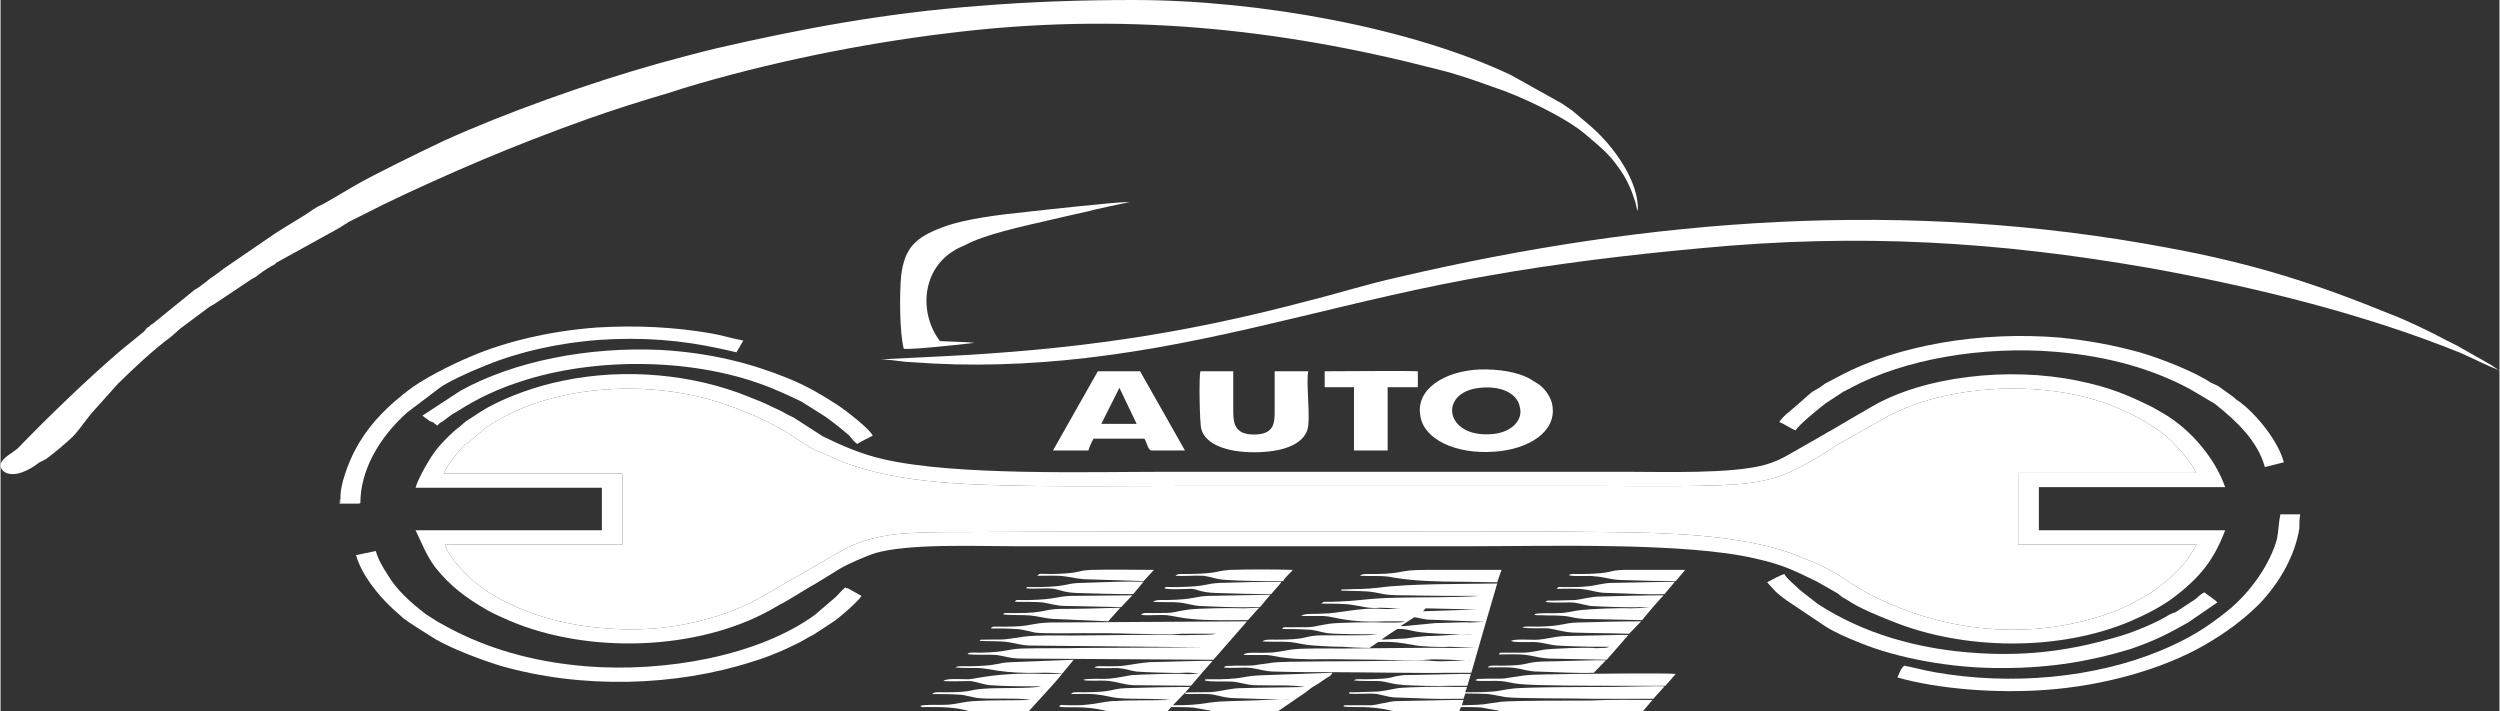
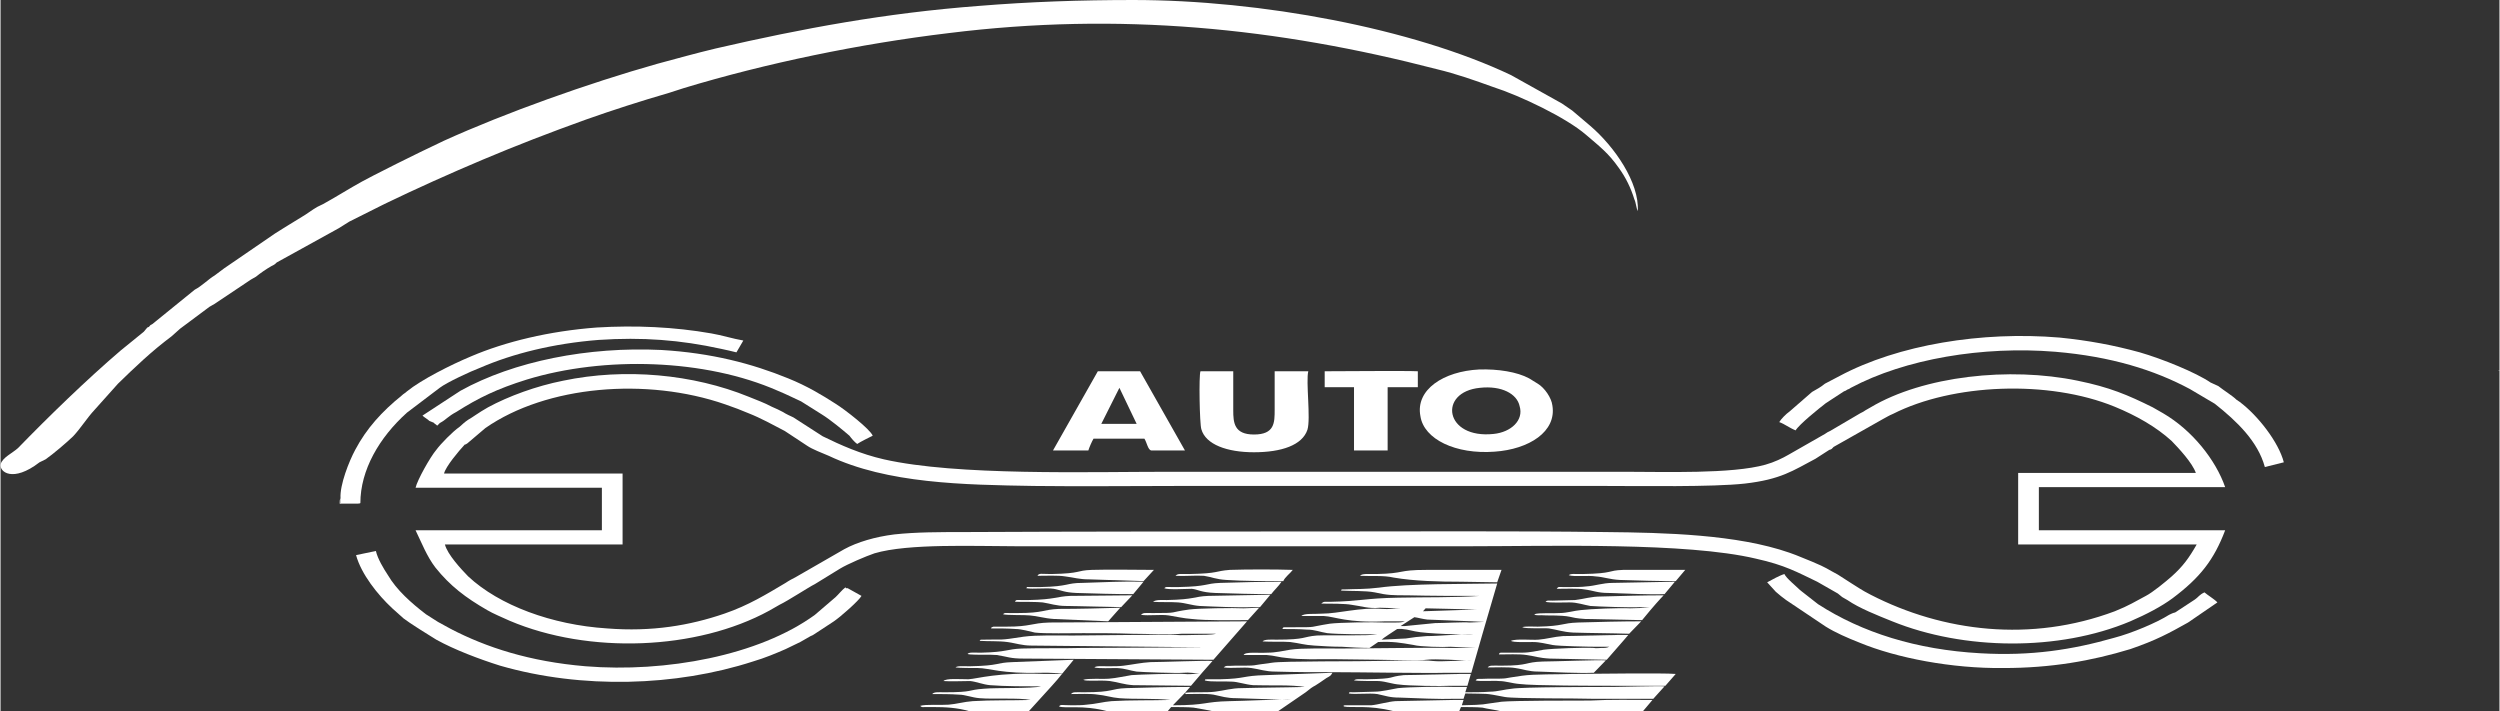
<svg xmlns="http://www.w3.org/2000/svg" xml:space="preserve" width="1610px" height="458px" version="1.1" style="shape-rendering:geometricPrecision; text-rendering:geometricPrecision; image-rendering:optimizeQuality; fill-rule:evenodd; clip-rule:evenodd" viewBox="0 0 1610 458.2">
  <rect x="0" y="0" width="1610" height="458.2" fill="#333333" stroke="none" />
  <defs>
    <style type="text/css">
   
    .fil0 {fill:white}
   
  </style>
  </defs>
  <g id="Layer_x0020_1">
    <g id="_2156191445696">
-       <path class="fil0" d="M285.73 305.09l115.03 0 0 45.7 -114.47 0c1.66,6.48 10.56,16 15,20.57 20.01,18.67 53.91,31.24 89.47,33.52 28.9,2.29 53.35,-1.9 75.58,-9.52 15.56,-5.33 27.23,-12.57 39.45,-19.81 2.23,-1.52 4.45,-2.66 6.67,-3.81l31.12 -17.9c8.34,-4.57 20.01,-8 32.23,-9.52 13.9,-1.52 29.46,-1.52 43.91,-1.52 76.68,-0.38 153.93,-0.38 230.62,-0.38 61.13,0 122.81,-0.39 183.94,0.38 38.34,0.38 84.47,1.52 118.37,13.33 5.55,1.9 9.44,3.81 14.45,5.71 10,4.19 9.44,4.57 16.67,8.38l8.89 5.71c4.44,2.67 5.56,3.81 12.22,7.24 46.68,24 103.37,30.85 157.27,10.66 9.45,-3.8 12.78,-6.09 20.01,-9.9 4.44,-2.28 12.78,-9.14 16.67,-12.57 7.22,-6.47 11.11,-11.8 16.11,-20.57l-115.03 0 0 -46.08 114.48 0c-2.22,-6.48 -11.12,-16 -15.56,-20.57 -10,-9.14 -22.79,-16.38 -36.68,-22.09 -42.79,-17.52 -104.47,-14.86 -142.82,4.57 -2.78,1.14 -4.44,2.29 -6.67,3.43l-31.67 17.9c-1.11,1.14 -1.11,1.52 -2.78,1.9l-8.89 5.72c-14.45,7.61 -22.23,13.33 -45.57,15.99 -20.56,2.29 -67.24,1.53 -90.03,1.53l-275.63 0c-30.57,0 -61.69,0.38 -92.25,0 -45.57,-0.76 -94.47,-1.53 -132.26,-19.43 -4.45,-1.9 -10.56,-4.19 -13.89,-6.47l-14.45 -9.53c-7.23,-3.8 -15.56,-8.37 -23.34,-11.42 -4.45,-1.91 -9.45,-3.81 -15.01,-5.72 -50.57,-17.52 -115.03,-12.18 -154.48,15.24l-11.67 9.9c-0.56,0.38 -1.12,0.77 -1.67,0.77 -3.89,4.19 -12.23,14.09 -13.34,18.66z" />
      <path class="fil0" d="M285.73 305.09c1.11,-4.57 9.45,-14.47 13.34,-18.66 0.55,0 1.11,-0.39 1.67,-0.77l11.67 -9.9c39.45,-27.42 103.91,-32.76 154.48,-15.24 5.56,1.91 10.56,3.81 15.01,5.72 7.78,3.05 16.11,7.62 23.34,11.42l14.45 9.53c3.33,2.28 9.44,4.57 13.89,6.47 37.79,17.9 86.69,18.67 132.26,19.43 30.56,0.38 61.68,0 92.25,0l275.63 0c22.79,0 69.47,0.76 90.03,-1.53 23.34,-2.66 31.12,-8.38 45.57,-15.99l8.89 -5.72c1.67,-0.38 1.67,-0.76 2.78,-1.9l31.67 -17.9c2.23,-1.14 3.89,-2.29 6.67,-3.43 38.35,-19.43 100.03,-22.09 142.82,-4.57 13.89,5.71 26.68,12.95 36.68,22.09 4.44,4.57 13.34,14.09 15.56,20.57l-114.48 0 0 46.08 115.03 0c-5,8.77 -8.89,14.1 -16.11,20.57 -3.89,3.43 -12.23,10.29 -16.67,12.57 -7.23,3.81 -10.56,6.1 -20.01,9.9 -53.9,20.19 -110.59,13.34 -157.27,-10.66 -6.66,-3.43 -7.78,-4.57 -12.22,-7.24l-8.89 -5.71c-7.23,-3.81 -6.67,-4.19 -16.67,-8.38 -5.01,-1.9 -8.9,-3.81 -14.45,-5.71 -33.9,-11.81 -80.03,-12.95 -118.37,-13.33 -61.13,-0.77 -122.81,-0.38 -183.94,-0.38 -76.69,0 -153.94,0 -230.62,0.38 -14.45,0 -30.01,0 -43.91,1.52 -12.22,1.52 -23.89,4.95 -32.23,9.52l-31.12 17.9c-2.22,1.15 -4.44,2.29 -6.67,3.81 -12.22,7.24 -23.89,14.48 -39.45,19.81 -22.23,7.62 -46.68,11.81 -75.58,9.52 -35.56,-2.28 -69.46,-14.85 -89.47,-33.52 -4.44,-4.57 -13.34,-14.09 -15,-20.57l114.47 0 0 -45.7 -115.03 0zm-18.34 9.14l120.04 0 0 27.42 -120.04 0c3.89,8 7.23,16.76 12.78,24 9.45,11.81 19.45,19.42 33.35,27.42 3.89,2.29 9.44,4.57 14.45,6.86 51.12,21.71 120.59,19.04 167.27,-6.48l6.66 -3.81c5.56,-2.66 18.9,-11.42 22.79,-13.33l16.11 -9.9c5.01,-3.05 16.68,-8 22.23,-9.9 21.68,-6.48 65.02,-4.57 91.14,-4.57l292.86 0c50.57,0 138.93,-2.67 183.94,8 18.9,4.19 26.68,8.76 39.46,14.85l13.34 7.62c1.11,0.76 1.66,1.52 2.78,2.28 1.11,0.77 2.22,1.15 3.33,1.91 7.78,5.33 19.45,9.9 28.9,13.71 46.12,18.66 107.25,19.42 153.37,0 10.56,-4.57 20.01,-9.52 27.23,-14.85 17.79,-13.34 26.68,-24.76 33.9,-43.81l-120.03 0 0 -27.8 120.03 0c-6.11,-17.52 -21.11,-36.57 -40.01,-47.61l-6.67 -3.81c-16.11,-8 -27.78,-12.95 -48.34,-17.14 -43.91,-9.14 -99.48,-3.05 -133.38,17.14 -1.11,0.76 -2.22,1.14 -3.33,1.9 -1.11,0.77 -1.67,1.15 -3.33,1.91l-19.45 11.42c-1.67,0.77 -1.67,0.77 -3.34,1.91l-23.34 13.33c-3.89,2.29 -9.45,4.95 -15,6.48 -21.68,6.09 -65.02,4.57 -91.14,4.57l-292.86 0c-52.8,0 -136.71,2.66 -183.94,-8 -15.01,-3.43 -27.79,-9.14 -39.46,-14.86l-18.89 -12.18c-1.67,-0.77 -5.01,-2.29 -6.67,-3.43 -2.23,-1.15 -4.45,-2.29 -7.23,-3.43 -5,-2.67 -9.44,-4.19 -15,-6.48 -35.57,-14.47 -79.47,-18.66 -119.48,-10.28 -17.23,3.43 -35.01,9.9 -48.35,17.14 -6.11,3.43 -10.56,6.86 -12.78,8 -2.78,1.9 -3.33,2.66 -5.56,4.57 -4.44,3.05 -12.22,11.04 -15,14.85 -3.89,4.57 -12.23,19.43 -13.34,24.38z" />
      <path class="fil0" d="M1054.84 135.98c1.11,-18.29 -15,-41.52 -30.56,-54.85l-11.67 -9.9c-1.11,-0.77 -2.23,-1.53 -3.34,-2.29 -1.11,-0.76 -2.22,-1.52 -3.33,-2.28l-32.79 -18.29c-63.35,-30.09 -161.16,-48.37 -243.4,-48.37 -33.9,0 -66.69,1.14 -99.48,3.81 -60.01,4.57 -113.36,14.47 -169.49,27.42 -12.78,3.05 -25.01,6.48 -37.79,9.91 -44.45,12.56 -97.8,31.61 -137.26,49.51 -10.56,4.95 -20.56,9.9 -30.56,14.86l-15.01 7.61c-2.22,1.15 -5,2.67 -7.22,3.81 -8.34,4.57 -16.67,9.9 -25.01,14.48 -1.67,0.76 -2.22,1.14 -3.89,1.9 -3.33,1.9 -6.67,4.57 -10,6.47l-10.56 6.48c-2.22,1.52 -4.45,2.67 -6.67,4.19l-32.79 22.47c-2.22,1.53 -3.89,3.05 -6.11,4.57 -3.89,2.29 -8.33,6.86 -12.78,9.14l-27.23 22.09c-1.11,0.77 -1.11,0.39 -1.67,1.15 -0.55,0.76 -0.55,0.76 -1.66,1.14 -1.12,1.14 -1.12,1.52 -2.23,2.67l-15 12.19c-22.23,19.04 -46.13,42.27 -66.13,62.84 -3.34,3.05 -10.01,6.1 -11.12,10.28 -1.11,4.96 7.78,12.19 25.01,-1.14 1.67,-0.76 2.22,-1.14 3.89,-1.9 4.45,-3.05 13.89,-11.05 17.78,-14.86 5.01,-5.33 8.9,-11.8 13.9,-17.14l15 -16.76c10.56,-10.28 21.67,-20.94 34.46,-30.47 1.66,-1.52 3.89,-3.42 5.55,-4.95l18.9 -14.09c1.11,-0.76 2.22,-1.14 3.33,-1.91l23.34 -15.61c1.11,-0.76 2.22,-1.14 3.34,-1.91 2.77,-2.28 6.66,-4.95 10,-6.85 1.66,-0.76 2.22,-1.14 3.33,-2.29l40.01 -22.09c2.23,-1.52 4.45,-2.66 6.67,-4.19l22.79 -11.42c20.56,-9.91 41.68,-19.43 63.35,-28.57 21.67,-9.14 43.34,-17.52 66.68,-25.9 17.23,-6.09 35.01,-11.81 53.35,-17.14 3.34,-1.14 6.12,-1.91 9.45,-3.05 52.79,-15.99 113.37,-28.56 170.6,-35.42 110.04,-13.71 211.73,-3.43 314.54,23.23 12.78,3.05 24.45,7.24 36.12,11.43 17.78,5.71 47.24,19.81 60.02,30.85 8.89,7.62 14.45,11.81 21.12,21.33 4.44,6.1 7.78,12.95 10,20.19 1.11,2.28 1.11,5.33 2.22,7.62z" />
-       <path class="fil0" d="M1609.44 238.43c-1.66,-1.14 -3.33,-2.28 -5,-3.42l-22.23 -12.57c-2.22,-1.15 -3.89,-1.91 -6.11,-3.05 -10,-5.33 -25.56,-12.95 -36.67,-17.14 -46.69,-19.04 -87.25,-32.38 -143.38,-42.66 -168.38,-31.61 -332.87,-19.04 -495.7,19.05 -20.56,4.57 -39.45,10.66 -59.46,15.61 -80.58,21.33 -150.04,31.23 -236.18,35.42l-38.9 1.91c2.78,-0.38 13.89,1.14 17.23,1.52 6.11,0.38 12.22,0.76 18.34,1.14 37.23,1.91 75.57,-0.38 111.7,-5.33 85.02,-11.42 159.49,-36.56 246.18,-51.42 42.79,-7.62 90.02,-13.33 135.59,-17.52 103.37,-9.9 192.28,-4.19 288.97,12.57 70.03,12.57 140.04,30.09 201.17,54.85 9.45,4.19 16.67,8 24.45,11.04z" />
      <path class="fil0" d="M946.48 401.07c-3.89,-0.38 -17.23,0.38 -22.23,0.38l-19.45 1.91 -2.78 0 8.89 -5.72c2.78,0.38 5,1.15 8.34,1.53l28.89 1.14 7.78 0.38 -9.44 0.38zm-28.34 -9.14l32.78 0.76 -34.45 1.14 1.67 -1.9zm-29.46 -0.38l13.34 0.38c-3.89,0 -7.78,0.76 -11.67,0.38 -14.45,-1.14 -28.34,3.05 -38.9,3.05 -5,0.38 -11.67,-0.38 -13.34,1.52 4.45,0 10.01,0 14.45,0 7.23,0.38 15,4.57 39.46,3.43l8.33 0 4.45 0c-1.67,0.76 -3.89,0.76 -6.12,0.76l-7.78 0c-6.11,-0.38 -28.89,0 -34.45,0.76 -14.45,2.29 -7.22,2.29 -23.34,2.29 -1.67,0 -2.78,0 -4.44,0 -2.78,0 -2.23,0 -2.78,1.14 5,0 10.56,0 15.56,0.38 5.55,0 8.33,1.53 13.33,2.29 7.23,0.76 24.45,0.76 32.23,0.76 -5.55,1.14 -30.56,0.38 -38.89,0.76 -9.45,0.76 -6.67,2.67 -26.12,2.67 -2.78,0 -7.78,-0.38 -8.9,1.14 5.01,0.38 13.34,0 17.79,0.38 6.11,0.76 8.89,1.9 15.56,2.29 5.56,0.38 11.67,0.76 17.78,0.76 5,0.38 12.78,0.76 17.78,0.76l5.56 -3.81c10,-0.38 13.89,0.38 22.79,1.9 3.89,1.15 19.45,1.53 23.89,1.15l16.12 0.76 -16.67 0c-6.12,-0.38 -58.36,0.38 -68.91,0.38 -8.34,0 -26.68,-0.38 -33.9,0.76 -4.45,0.76 -9.45,1.91 -14.45,1.91 -6.67,0.38 -14.45,-0.77 -15.56,1.52 5,0 10,0 15,0 5.01,0.38 7.78,1.52 12.79,1.9 8.89,1.15 20,0.77 29.45,0.77 10,0 20,0.38 30.01,0.38 6.11,0 26.12,0.76 30.56,0 5.56,-0.76 22.79,0.38 29.45,0.76 -5,-0.76 -19.45,0.76 -25.56,0 -4.44,-0.76 -28.34,0 -34.45,0 -11.12,0.38 -62.8,0 -68.91,1.14 -15.56,1.91 -7.23,1.91 -23.9,1.91 -5.56,0.38 -5.56,-0.38 -7.22,1.14 5.55,0.76 12.78,-0.38 17.78,0.38 5.56,0.76 8.89,2.29 15.56,2.29 12.23,0.38 24.45,0.38 36.68,0.38 17.22,0 60.02,0.76 73.91,0.38l15.56 0 7.22 -25.14 -5.55 0.38c-7.23,-0.38 -22.79,1.14 -30.57,1.14 -5.56,0.38 -8.33,0.76 -13.34,1.53l-15.56 0.76c0.56,-0.76 8.34,-5.72 10.01,-6.86 4.44,-0.38 7.78,0.76 11.67,1.53 6.67,1.52 32.23,2.28 37.79,1.9l5.55 -0.38 9.45 -32.38c-20.56,0.38 -57.24,0 -76.13,2.67 -9.45,1.14 -13.9,0.76 -22.23,1.14 -2.78,0 -1.67,0 -2.22,0.76 6.66,0.38 15.55,0 21.67,1.15 8.33,1.9 11.67,1.9 21.12,1.9 15.56,0.38 31.12,0.38 46.68,0.38 -16.68,1.14 -35.57,0.76 -52.8,1.14 -21.67,0.39 -23.89,2.29 -43.9,2.67 -3.33,0 -3.89,-0.38 -5.56,1.14 5.01,0 15.56,0 19.45,0.76 6.12,0.77 11.12,2.67 18.34,1.91z" />
      <path class="fil0" d="M1145.98 271.95c3.33,1.14 6.67,3.81 10.56,5.33 2.22,-3.8 15,-14.09 19.45,-17.52l11.67 -7.61c1.11,-0.38 1.11,-0.38 2.22,-1.15 1.11,-0.38 1.11,-0.38 2.22,-1.14 35.01,-18.66 85.03,-27.04 131.71,-23.23 36.12,3.04 63.9,11.8 86.69,23.99l16.11 9.52c14.45,11.43 27.79,24.38 32.24,40.76l12.22 -3.05c-3.33,-12.95 -16.67,-30.09 -28.34,-38.85 -1.11,-0.76 -1.11,-0.76 -2.22,-1.52 -2.23,-2.29 -8.34,-6.1 -11.67,-8.76 -1.67,-0.76 -3.34,-1.53 -5,-2.29 -9.45,-6.47 -31.12,-15.23 -45.57,-19.42 -16.67,-4.57 -32.79,-7.62 -51.68,-9.52 -50.02,-4.19 -103.92,4.57 -141.71,24.75l-9.45 4.95c-2.78,2.29 -5,3.43 -8.33,5.34l-14.45 12.57c-2.23,1.52 -5.56,4.95 -6.67,6.85z" />
      <path class="fil0" d="M229.05 357.65c3.33,12.19 13.89,25.52 23.34,34.28l7.22 6.47c3.34,2.67 16.67,11.05 21.12,13.72 11.67,6.47 27.79,12.57 41.12,16.76 52.8,15.23 113.37,13.33 162.83,-2.67 7.78,-2.29 15,-5.33 21.11,-8 3.34,-1.52 6.12,-3.05 9.45,-4.57l6.67 -3.81c1.11,-0.38 1.67,-0.76 2.22,-1.14l12.78 -8.38c4.45,-3.05 16.12,-13.33 17.79,-16.38l-8.89 -4.95c-0.56,0 -0.56,0 -0.56,0 0,0 0,0 -0.56,0 0,0 0,-0.38 0,-0.38 0,0 -0.55,0 -0.55,0 -1.67,1.14 -4.45,4.57 -6.11,6.09l-13.34 11.43c-36.12,26.28 -96.14,37.33 -147.82,33.14 -36.12,-3.05 -63.91,-12.19 -86.69,-24l-8.34 -4.57c-2.78,-1.9 -5,-3.05 -7.78,-4.95 -9.45,-7.24 -18.89,-15.62 -24.45,-25.14 -2.78,-4.19 -6.67,-10.66 -7.78,-15.62l-12.78 2.67z" />
      <path class="fil0" d="M760.87 408.31l22.23 0c-2.23,0.76 -10.01,0.76 -12.79,0.76 -4.44,0 -9.44,0.38 -13.33,0 -5,-0.38 -56.13,0.38 -65.58,0.38 -9.44,0 -23.89,-0.38 -32.23,0.76 -17.23,2.67 -11.67,1.53 -26.12,1.91 -2.22,0 -1.66,0 -2.22,0.76 5.56,0.38 12.23,0 17.78,0.76 5.56,0.76 9.45,2.29 15.56,2.29l111.7 1.14c-26.12,0 -52.79,0.38 -78.91,0.38 -12.78,0.38 -26.12,0 -38.9,0.38 -10,0.38 -9.45,2.29 -26.12,2.67 -5,0 -7.78,-0.38 -8.89,0.76 1.11,0.38 -1.11,0 1.67,0.38 3.33,0.38 13.89,0 17.22,0.38 7.23,1.14 8.34,2.29 17.23,2.29l122.26 0.76 21.67 -24.76 -127.26 0.76c-12.22,0.38 -11.67,2.67 -27.78,2.67l-8.34 0c-2.22,0.76 -0.55,0 -1.67,1.14 5.01,0 11.12,0 16.12,0.38 3.34,0 8.89,1.53 12.23,2.29 6.11,0.76 23.89,0.38 31.12,0.38 10.55,0 20.56,0 31.12,0.38 8.33,0 25.56,0.76 32.23,0z" />
      <path class="fil0" d="M271.84 267.76c1.11,1.15 3.33,2.29 4.44,3.43 1.12,0.38 1.67,0.76 2.78,1.14 0.56,0.76 1.67,1.15 2.23,1.91 1.11,-0.76 1.11,-1.53 2.77,-2.29 2.78,-1.52 4.45,-3.81 9.45,-6.47 14.45,-9.14 26.12,-14.86 45.57,-20.95 50.01,-15.24 115.03,-13.33 161.71,7.24 5.56,2.28 10.01,4.57 15.01,6.85l13.33 8.38c5.56,3.43 13.34,9.9 17.79,13.71 1.11,1.53 3.33,4.19 5,5.33 2.22,-1.52 7.78,-4.19 10,-5.33 -1.66,-4.19 -17.78,-16.76 -23.89,-20.57 -8.9,-5.71 -18.34,-11.42 -30.57,-16.37 -23.34,-9.53 -49.46,-16.38 -81.69,-18.29 -47.23,-2.28 -95.03,7.24 -129.48,26.29l-24.45 15.99z" />
      <path class="fil0" d="M1138.2 375.17c1.11,1.14 4.44,4.95 5.56,6.1 2.22,1.9 4.44,3.8 6.66,5.33l25.57 17.14c6.11,3.81 13.89,7.23 21.67,10.28 23.9,9.9 59.46,16.76 92.8,16.38 30.57,0 56.69,-4.57 81.69,-12.19 16.68,-5.71 25.01,-10.28 37.24,-17.14l18.89 -12.95c-1.67,-1.9 -6.67,-4.95 -8.33,-6.47 -3.34,1.52 -3.89,3.04 -6.12,4.57l-12.78 8.38c-1.67,0.38 -2.22,0.76 -3.89,1.52 -7.78,4.95 -23.89,11.81 -35.56,14.85 -26.68,7.62 -53.35,11.81 -86.14,9.91 -41.12,-2.29 -76.13,-13.33 -104.47,-31.62l-11.68 -9.14c-2.22,-2.28 -8.89,-7.62 -10,-10.28 -2.78,0.76 -8.33,3.81 -11.11,5.33z" />
-       <path class="fil0" d="M1226.56 428.88c-2.23,1.52 -3.34,5.33 -4.45,7.61 27.23,7.62 63.91,10.29 95.58,8 37.24,-2.66 75.03,-13.33 101.7,-28.56 13.89,-8 25.01,-16 36.12,-27.05 13.34,-14.09 22.79,-31.23 25.56,-48.37 0,-3.05 0,-6.09 0.56,-9.14l-12.78 0c-1.11,5.33 -1.11,10.28 -2.22,16 -4.45,15.99 -16.68,33.9 -31.68,46.08 -13.34,10.67 -23.9,17.52 -42.79,25.52 -42.79,17.9 -96.69,22.86 -146.15,14.1 -6.67,-1.15 -13.34,-3.05 -19.45,-4.19z" />
      <path class="fil0" d="M219.05 321.09l0 3.04 12.78 0c0,-21.33 12.22,-42.28 30.01,-58.27l21.11 -16c4.45,-3.43 20.01,-10.66 26.12,-12.95 21.12,-9.14 47.24,-15.62 76.13,-17.9 28.35,-1.91 52.8,0 78.92,5.71 3.33,0.76 7.22,1.53 10,2.29l4.44 -7.62c-6.66,-1.14 -13.89,-3.43 -20.56,-4.57 -23.89,-4.19 -48.9,-5.33 -73.91,-3.81 -30.56,2.29 -58.9,9.14 -81.13,18.66 -12.78,5.34 -31.68,14.86 -41.12,22.48 -1.12,1.14 -2.23,1.52 -3.34,2.66 -12.78,10.29 -22.78,21.33 -30.01,35.04 -3.89,7.24 -10,22.48 -9.44,31.24z" />
      <path class="fil0" d="M953.15 249.86c13.89,-1.52 23.89,3.81 25.56,11.81 2.78,9.14 -5.56,16.76 -16.67,17.9 -31.68,3.43 -36.12,-27.04 -8.89,-29.71zm-0.56 -11.81c-22.78,1.15 -41.12,12.95 -37.79,30.09 2.22,14.86 22.79,24.76 47.79,22.86 22.23,-1.53 40.01,-12.95 37.24,-29.71 -0.56,-4.95 -5.01,-11.43 -9.45,-14.1l-5.56 -3.42c-7.78,-4.19 -20.01,-6.1 -32.23,-5.72z" />
-       <path class="fil0" d="M627.5 220.91l-3.89 -0.38 -18.34 -0.76c-13.34,-17.14 -12.78,-47.23 11.67,-59.8 1.66,-0.76 3.33,-1.52 5,-2.28 11.67,-6.48 37.79,-12.19 52.79,-15.62 8.34,-1.9 16.12,-3.81 25.01,-5.71 3.89,-1.15 25.01,-5.72 27.78,-6.1l-2.77 0c-6.67,0 -52.24,4.95 -62.24,6.1 -18.34,1.9 -41.68,4.57 -56.13,10.28 -17.23,6.48 -23.9,13.33 -26.12,30.85 -1.11,11.05 -1.11,36.57 1.67,47.23 6.11,0.76 45.57,-3.81 45.57,-3.81z" />
      <path class="fil0" d="M842.56 239.2l-21.67 0c0,7.99 0,16.37 0,24.75 0,8.38 0,16 -13.34,16 -12.78,0 -13.34,-7.62 -13.34,-15.62 0,-8.38 0,-16.75 0,-25.13l-21.12 0c-1.11,2.66 -0.55,33.89 0.56,37.32 2.78,9.91 16.67,14.86 33.9,14.86 17.78,0 31.12,-4.57 34.45,-14.48 2.23,-7.23 -1.11,-31.23 0.56,-37.7z" />
      <path class="fil0" d="M720.86 249.86l11.11 23.23 -22.78 0 11.67 -23.23zm-42.79 40.37l22.78 0c0.56,-1.9 2.22,-5.71 3.33,-7.61l32.79 0c1.67,2.66 2.23,7.23 4.45,7.61l21.67 0 -28.9 -51.03 -27.23 0 -28.89 51.03z" />
      <path class="fil0" d="M763.09 446.4l0.56 0.76c5,0 13.33,-0.38 17.78,0.38 5.56,1.14 8.33,2.29 15,2.29 11.67,0.38 23.34,0.76 35.01,1.14 -3.33,-0.76 -33.34,0.76 -39.45,0.76 -17.23,0.38 -14.45,2.67 -36.68,2.67l7.78 -8zm0 0l3.34 -3.81c-13.34,0 -27.79,0.38 -41.13,0.76 -10.56,0.38 -7.78,2.67 -27.23,2.67 -5.56,0 -7.22,-0.39 -8.33,1.14 5,0 12.78,-0.38 17.22,0.38 4.45,0.38 8.89,1.9 13.9,2.29 10,0.76 22.78,0 32.78,1.14 -12.22,0.38 -25.56,0 -37.79,0.76 -5,0.38 -10.55,1.9 -16.11,2.28 -2.78,0.39 -6.67,0.39 -9.45,0.39 -6.67,0 -7.22,-0.77 -8.33,0.76 4.44,1.52 15,-1.15 31.12,3.04l38.9 0 2.22 -2.66c2.78,0 11.67,0 14.45,0.38 2.22,0.38 11.11,1.9 12.22,2.28l42.24 0 17.78 -12.18c6.67,-5.34 3.34,-2.29 8.89,-6.1 1.67,-1.14 2.78,-1.9 4.45,-3.05 2.78,-1.52 2.78,-1.52 3.89,-3.42 -13.89,0.38 -28.34,1.14 -42.79,1.52 -15.56,0.38 -12.78,2.29 -29.46,2.67 -1.66,0 -3.89,0 -5.55,0 -5.56,0 -3.89,0 -4.45,0.76 3.89,1.14 12.23,0.38 17.23,0.76 3.89,0 8.89,1.9 13.89,2.28 9.45,0.39 25.01,-0.38 33.35,1.15 -13.34,0.38 -27.24,0.38 -40.57,0.76 -6.67,0 -11.12,1.52 -17.23,2.28 -5.56,0.77 -15.56,0 -19.45,0.77z" />
      <path class="fil0" d="M853.12 247.19l0 2.29 18.89 0 0 40.75 21.67 0 0 -40.75 19.45 0 0 -10.28c-7.78,-0.39 -48.9,0 -60.01,0l0 7.99z" />
      <path class="fil0" d="M944.81 442.59l-7.78 0c-7.22,-0.38 -29.45,0 -36.68,0.76 -4.44,0.76 -10.56,2.28 -15,2.28l-13.34 0.39c-3.33,0 -2.78,-0.39 -3.33,0.76 3.89,0.76 13.33,-0.38 18.33,0.38 5.56,1.14 7.78,2.28 14.45,2.28 11.12,0.39 25.01,1.15 36.13,0.77l5 0 1.11 -3.43c15.56,0.38 11.67,-0.38 25.56,2.28 6.67,1.15 46.13,0.77 56.13,1.15 13.34,0 26.12,0 39.45,0l7.23 -8c-3.34,-0.38 -27.79,0.38 -33.34,0.38 -10.56,0 -58.91,0 -65.02,1.14 -4.45,0.38 -9.45,1.9 -13.9,1.9 -4.44,0.39 -11.67,0.39 -16.11,0.39l1.11 -3.43z" />
      <path class="fil0" d="M624.16 458.2c12.78,0 25.57,0 38.35,0 14.44,-15.99 17.22,-18.66 21.67,-24.37 -2.78,0.38 -3.89,0.38 -7.23,0.38l-4.44 0c-30.57,-1.14 -42.79,3.05 -48.9,3.43 -5.56,0 -14.45,-0.77 -16.12,1.14 5,0.38 11.67,0 17.23,0 3.89,0.38 8.33,2.28 12.78,2.66 9.45,0.77 22.78,0.77 32.79,0.77 -5.56,1.52 -28.35,0.76 -36.68,1.52 -11.12,0.76 -6.11,2.29 -25.56,2.29 -3.34,0 -6.67,-0.39 -7.78,1.14 5,0 12.22,0 17.22,0.38 3.89,0 8.34,1.9 13.34,2.29 8.89,0.76 25.56,-0.39 32.79,1.14 -12.23,0.38 -25.01,0 -37.24,0.76 -5.55,0.38 -10.55,1.9 -15.56,2.28 -4.44,0.39 -15,-0.38 -18.33,0.77 1.11,1.14 1.66,0.76 3.89,0.76 1.66,0 2.77,0 4.44,0 7.78,0 15.56,0.38 23.34,2.66z" />
      <path class="fil0" d="M897.57 458.2l42.24 0 1.11 -2.66c2.78,0 10.56,0 13.89,0.38 2.78,0.76 8.89,1.52 11.67,2.28l91.7 0 6.11 -7.23c-13.34,0 -26.12,-0.38 -40.01,0.38 -10.56,0 -49.46,0 -57.24,0.76 -14.45,1.9 -8.89,1.9 -25.56,2.29l1.11 -3.43 -1.67 0c0,0 -1.67,0 -1.67,0 -1.11,0 -1.66,0 -3.33,0l-37.24 0.76c-5,0.38 -11.11,2.28 -15.56,2.67l-14.44 0c-5,0 -2.78,0 -3.34,0.76 5,1.14 15.56,-1.15 32.23,3.04z" />
      <path class="fil0" d="M950.37 438.4c2.78,0.76 11.67,0 15,0.38 4.45,0 8.34,1.52 13.34,1.9 8.33,1.15 49.46,1.15 61.68,1.15l32.23 0 6.67 -7.62c-8.33,-0.76 -55.57,0 -66.68,0 -8.89,0.38 -24.46,0 -32.24,1.14 -14.44,1.91 -6.66,1.91 -22.22,1.91 -6.67,0.38 -6.67,-0.39 -7.78,1.14z" />
      <path class="fil0" d="M761.98 433.45c3.89,-0.38 7.22,0.38 10.56,0.38 -3.34,0.38 -7.23,0.76 -10,0.38 -3.34,-0.38 -30.01,0.38 -33.9,0.76 -5.01,0.76 -9.45,1.9 -14.45,2.29 -3.89,0.38 -13.9,-0.39 -16.67,0.76 2.22,1.14 10.55,0 17.22,0.76 5.56,0.76 8.89,2.28 15.01,2.66l37.23 0.39c2.78,-3.43 12.78,-14.86 13.89,-16 -4.44,-0.38 -32.78,0.76 -40.01,0.76 -6.11,0.38 -11.11,1.52 -17.23,2.29 -2.77,0.38 -6.11,0.38 -9.44,0.38 -4.45,0 -8.34,-0.38 -9.45,0.76 2.78,0.76 11.11,0.38 14.45,0.38 6.11,0.38 7.78,1.52 12.78,2.29 3.89,0.38 26.12,1.14 30.01,0.76z" />
      <path class="fil0" d="M1055.95 391.17l6.67 0.38 -12.78 0.38c-6.11,-0.38 -25.56,0.38 -31.68,1.14 -4.44,0.38 -8.89,1.91 -13.89,1.91 -4.44,0.38 -12.78,-0.38 -16.12,0.76 1.12,1.14 2.78,0.38 7.79,0.76 18.89,0 12.78,1.52 25,2.29l36.68 0.76c7.78,-9.52 11.67,-13.71 13.89,-16 -12.78,0 -26.67,0.38 -40.01,0.76 -7.22,0 -10.56,1.53 -17.23,2.29l-14.44 0.38c-2.78,0 -3.34,-0.38 -4.45,0.76 2.78,0.76 12.23,0.38 15.56,0.38 5,0 8.89,1.52 13.34,2.29 4.44,0.38 27.23,1.14 31.67,0.76z" />
      <path class="fil0" d="M1028.72 416.69l7.78 0c-1.66,0.76 -2.78,0.76 -5,0.76 -1.67,0 -3.33,0.38 -5,0 -6.11,-0.38 -26.67,0.38 -32.23,1.14 -4.45,0.76 -8.89,1.91 -13.9,1.91l-12.22 0c-2.78,0 -2.22,0 -2.78,1.14 5,0 13.34,-0.38 17.78,0.38 5.56,0.76 7.78,1.9 15.01,2.29l36.68 0.76c3.89,-4.57 11.11,-12.57 13.89,-16 -2.22,0 -3.89,0 -6.11,0l-36.13 0.76c-5.55,0.38 -10.55,1.91 -15.56,2.29 -4.44,0.38 -14.45,-0.76 -17.78,0.76 1.11,1.14 11.11,0.76 13.89,0.76 5.01,0 8.34,1.14 12.79,1.9 3.89,0.77 23.89,1.15 28.89,1.15z" />
      <path class="fil0" d="M875.9 370.98c7.78,0.38 15,-0.38 21.67,1.14 13.34,2.29 29.46,2.67 43.35,2.67l23.34 0.38 2.78 -8c-16.12,0 -32.23,0 -48.35,0 -18.89,0 -13.34,2.29 -32.23,2.67 -5.56,0 -9.45,-0.38 -10.56,1.14z" />
      <path class="fil0" d="M934.01 441.83l11.07 0 2.22 -7.62 -7.2 0 -35.98 0.76c-11.07,1.14 -3.88,2.29 -23.81,2.67 -4.98,0 -7.19,-0.38 -8.3,0.76 2.21,0.38 12.73,0.38 16.05,0.38 4.99,0.38 8.31,1.9 13.29,2.28 4.98,0.77 27.13,1.15 32.66,0.77z" />
      <path class="fil0" d="M805.88 391.17l5.56 0 6.67 -8c-13.34,0.38 -26.68,0.38 -40.02,0.76 -9.44,0.38 -8.33,2.29 -26.67,2.67 -2.78,0 -7.22,-0.38 -8.89,1.14 5,0.38 11.11,0 16.12,0.38 5,0.38 8.89,1.91 13.89,2.29 7.78,0.38 25.56,1.14 33.34,0.76z" />
      <path class="fil0" d="M810.88 391.55l-10 0.38c-6.11,-0.38 -29.45,0 -35.01,0.76 -13.89,1.91 -6.11,2.29 -23.34,2.29 -5.56,0 -6.11,-0.38 -7.78,1.14 5,0.76 12.78,-0.38 17.78,0.38 5,0.76 9.45,1.9 15.01,2.29 10,1.14 25.56,0.76 36.12,0.76l7.22 -8z" />
      <path class="fil0" d="M958.15 430.02c3.89,0 13.89,-0.38 17.78,0.38 5.56,0.76 8.33,2.29 15,2.29 10.56,0.38 25.01,1.14 35.57,0.76l7.78 -8c-3.89,-0.38 -34.45,0.76 -40.57,0.76 -12.22,0.38 -8.33,2.67 -26.67,2.67 -6.11,0 -7.78,-0.38 -8.89,1.14z" />
      <path class="fil0" d="M645.84 395.74c2.22,0.76 14.44,0.38 17.22,0.76 5,0.38 9.45,1.9 15.56,2.29l35.01 1.52 7.78 -8.76c-12.78,0.38 -26.12,0.76 -39.45,0.76 -10.56,0.38 -9.45,2.67 -26.68,2.67 -1.66,0 -3.33,0 -5,0 -2.78,0 -3.33,-0.38 -4.44,0.76z" />
      <path class="fil0" d="M660.84 378.98c4.45,0.76 12.78,-0.38 17.78,0.38 5.56,1.14 6.67,2.29 14.45,2.67 12.23,0.38 24.45,0.76 36.68,0.76l6.67 -8c-12.23,-0.38 -26.68,0.38 -39.46,0.76 -10.56,0 -8.34,2.29 -26.67,2.67l-7.78 0c-2.23,0 -0.56,-0.38 -1.67,0.76z" />
      <path class="fil0" d="M1002.6 379.36c5.01,0 13.9,-0.38 17.79,0.38 6.11,0.76 8.33,2.29 15.56,2.29 10.56,0.38 26.67,1.14 36.12,0.76l6.67 -8 -40.01 0.76c-6.67,0 -11.12,1.91 -17.23,2.29 -2.78,0.38 -6.67,0.38 -10,0.38 -1.67,0 -3.34,0 -5.01,0 -2.77,0 -2.77,-0.38 -3.89,1.14z" />
      <path class="fil0" d="M749.75 378.98c2.23,1.14 14.45,0.38 17.79,0.38 3.89,0.38 5.55,2.29 15,2.67 12.23,0.38 24.45,0.76 36.12,0.76 1.67,-2.29 5,-5.33 6.67,-8 -12.78,0 -26.67,0.38 -39.46,0.76 -10,0.38 -7.78,2.29 -26.67,2.67 -1.67,0 -3.33,0 -5,0 -2.78,0 -3.33,-0.38 -4.45,0.76z" />
      <path class="fil0" d="M670.84 433.45l4.45 0 8.89 0.38 7.22 -8.76c-12.78,0.38 -26.67,1.14 -39.45,1.52 -11.12,0.38 -7.78,2.29 -27.23,2.67 -4.45,0 -8.34,-0.38 -9.45,0.76 2.78,0.38 11.11,0.38 14.45,0.38 7.22,0 15,3.81 41.12,3.05z" />
      <path class="fil0" d="M980.37 404.12c2.78,1.14 13.34,0.38 17.23,0.76 5,0.76 8.89,2.29 15.56,2.67 11.67,0.38 24.45,0.38 36.12,0.76l7.78 -8c-12.78,0 -27.23,0.38 -40.56,0.76 -11.12,0.38 -8.89,2.29 -26.12,2.67 -2.23,0 -8.34,-0.38 -10.01,0.38z" />
      <path class="fil0" d="M756.98 370.98c5.56,0.38 12.78,-0.38 18.34,0 5,0.76 7.78,2.29 14.44,2.67 11.12,0.76 25.57,0.76 36.68,0.76 1.11,-2.67 4.45,-4.95 6.12,-7.24 -11.12,-0.38 -29.46,-0.38 -40.57,0 -10.01,0.76 -6.67,2.29 -26.12,2.67 -6.67,0 -7.22,-0.38 -8.89,1.14z" />
      <path class="fil0" d="M653.62 387.74c3.89,0 14.44,0 17.78,0.38 5,0.76 8.89,2.29 15,2.29l35.57 0.76 7.22 -7.62 -40.01 0.38c-8.89,0.38 -9.45,2.29 -26.67,2.67 -1.67,0 -3.34,0 -5,0 -2.78,0 -3.34,-0.38 -3.89,1.14z" />
      <path class="fil0" d="M1010.38 370.6c3.34,1.14 12.79,0 17.23,0.76 5.56,0.38 8.89,1.91 15.56,2.29 11.12,0.38 25.01,0.76 36.12,0.76l6.12 -7.24 -40.02 0c-10.55,0.38 -5.55,2.29 -26.11,2.67 -5.01,0 -7.78,-0.38 -8.9,0.76z" />
      <path class="fil0" d="M668.06 370.98c5,0 13.34,-0.38 17.79,0.38 6.11,0.76 8.89,1.91 15.56,1.91l35.01 1.14 6.67 -7.24c-12.79,0 -27.24,-0.38 -40.02,0 -10.56,0.38 -6.11,2.29 -26.12,2.67 -6.66,0 -7.77,-0.76 -8.89,1.14z" />
      <path class="fil0" d="M231.83 324.13l-12.78 0 0 -3.04c-0.56,0.38 -0.56,2.28 -0.56,3.42l11.67 0c2.78,-0.38 0.56,0 1.67,-0.38z" />
      <path class="fil0" d="M1609.44 238.43l0 0.38c0,0 0,-0.38 0.56,0 0,0 0,-0.38 0,-0.38l-0.56 0z" />
    </g>
  </g>
</svg>